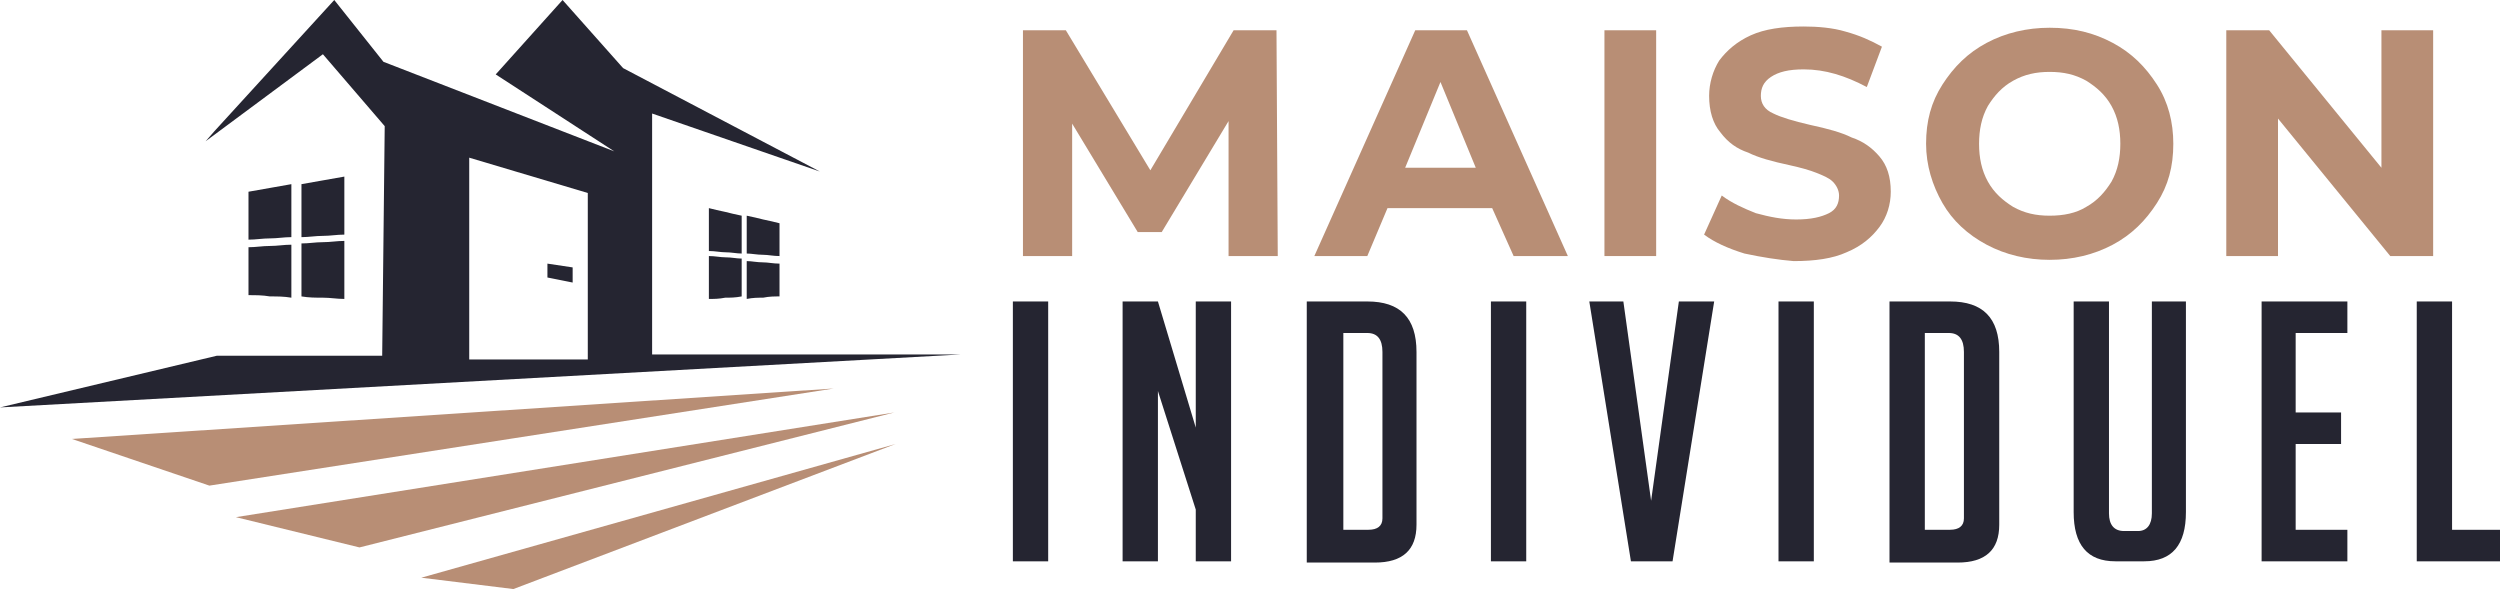
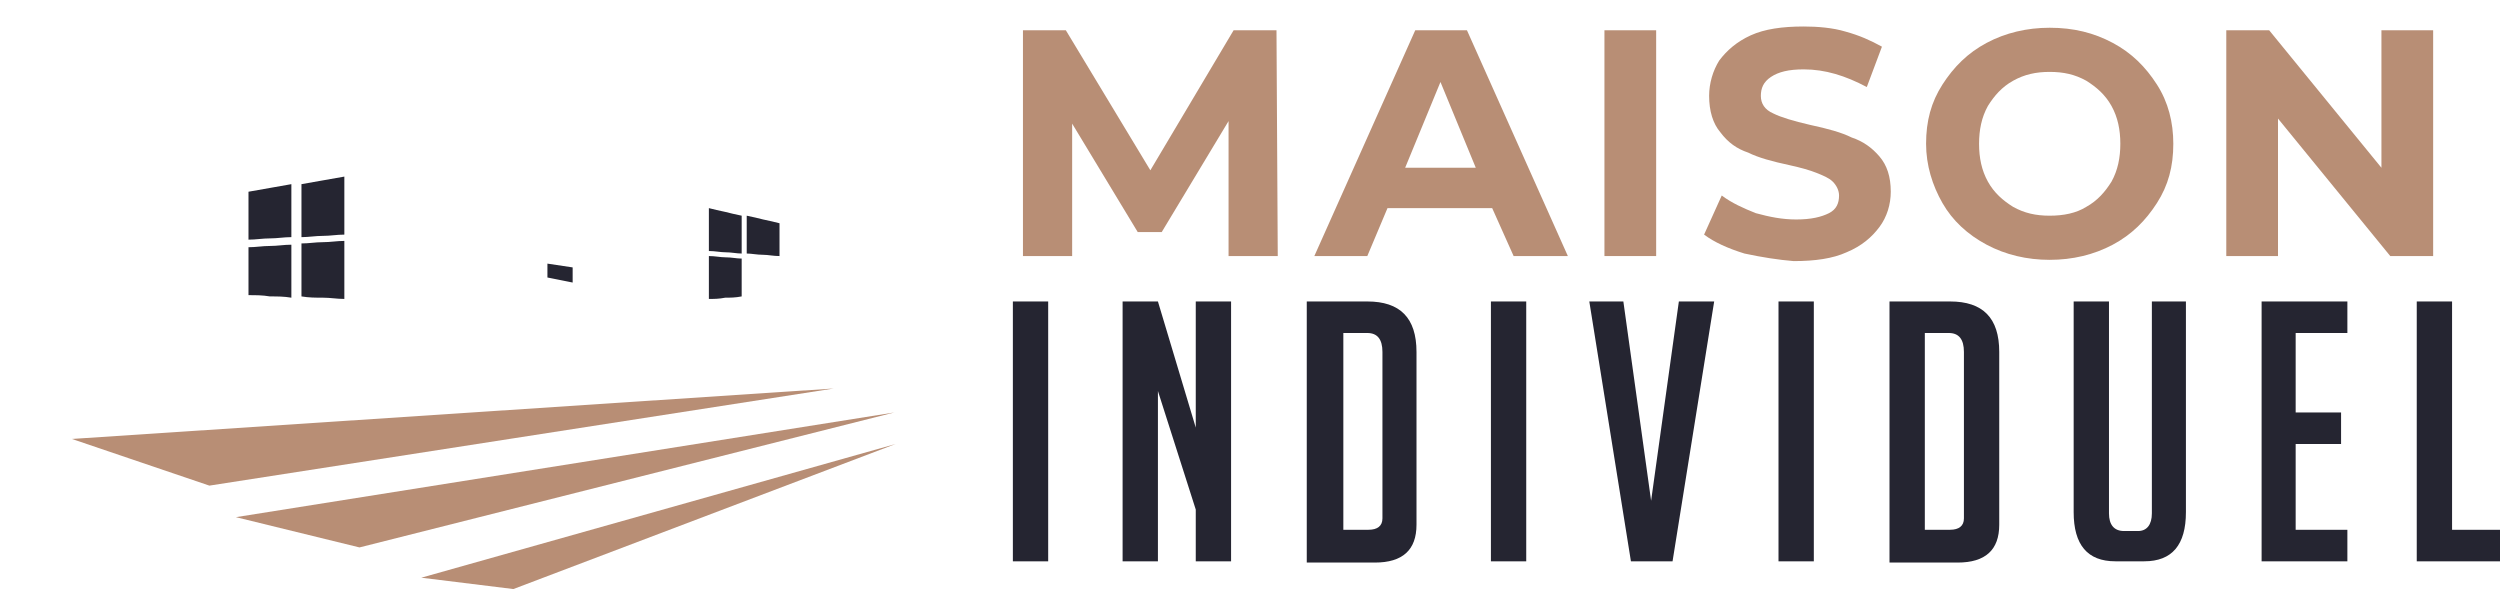
<svg xmlns="http://www.w3.org/2000/svg" version="1.1" id="Layer_1" x="0px" y="0px" width="198.2px" height="46.7px" viewBox="0 0 198.2 46.7" style="enable-background:new 0 0 198.2 46.7;" xml:space="preserve">
  <style type="text/css">
	.st0{fill:#B88E75;}
	.st1{fill:#252531;}
	.st2{fill-rule:evenodd;clip-rule:evenodd;fill:#B88E75;}
	.st3{fill-rule:evenodd;clip-rule:evenodd;fill:#252531;}
</style>
  <g>
    <g>
      <path class="st0" d="M97.4,20.3l0-10.7l-5.3,8.8h-1.9L85,9.8v10.5h-3.9V2.4h3.4l6.7,11.1l6.6-11.1h3.4l0.1,17.9H97.4z" />
      <path class="st0" d="M118.3,16.5H110l-1.6,3.8h-4.2l8-17.9h4.1l8,17.9h-4.3L118.3,16.5z M117,13.3l-2.8-6.8l-2.8,6.8H117z" />
      <path class="st0" d="M127.2,2.4h4.1v17.9h-4.1V2.4z" />
      <path class="st0" d="M138.3,20.1c-1.3-0.4-2.4-0.9-3.2-1.5l1.4-3.1c0.8,0.6,1.7,1,2.7,1.4c1.1,0.3,2.1,0.5,3.2,0.5    c1.2,0,2-0.2,2.6-0.5c0.6-0.3,0.8-0.8,0.8-1.4c0-0.4-0.2-0.8-0.5-1.1c-0.3-0.3-0.8-0.5-1.3-0.7c-0.5-0.2-1.2-0.4-2.1-0.6    c-1.4-0.3-2.5-0.6-3.3-1c-0.9-0.3-1.6-0.8-2.2-1.6c-0.6-0.7-0.9-1.7-0.9-2.9c0-1,0.3-2,0.8-2.8c0.6-0.8,1.4-1.5,2.5-2    c1.1-0.5,2.5-0.7,4.2-0.7c1.1,0,2.3,0.1,3.3,0.4c1.1,0.3,2,0.7,2.9,1.2L148,6.9c-1.7-0.9-3.3-1.4-5-1.4c-1.2,0-2,0.2-2.6,0.6    c-0.6,0.4-0.8,0.9-0.8,1.5c0,0.6,0.3,1.1,1,1.4c0.6,0.3,1.6,0.6,2.9,0.9c1.4,0.3,2.5,0.6,3.3,1c0.9,0.3,1.6,0.8,2.2,1.5    c0.6,0.7,0.9,1.6,0.9,2.8c0,1-0.3,2-0.9,2.8c-0.6,0.8-1.4,1.5-2.6,2c-1.1,0.5-2.5,0.7-4.2,0.7C141,20.6,139.7,20.4,138.3,20.1z" />
      <path class="st0" d="M157.5,19.4c-1.5-0.8-2.7-1.9-3.5-3.3s-1.3-3-1.3-4.7c0-1.8,0.4-3.3,1.3-4.7s2-2.5,3.5-3.3    c1.5-0.8,3.2-1.2,5-1.2c1.9,0,3.5,0.4,5,1.2c1.5,0.8,2.6,1.9,3.5,3.3c0.9,1.4,1.3,3,1.3,4.7c0,1.8-0.4,3.3-1.3,4.7    c-0.9,1.4-2,2.5-3.5,3.3c-1.5,0.8-3.2,1.2-5,1.2C160.7,20.6,159,20.2,157.5,19.4z M165.4,16.4c0.9-0.5,1.5-1.2,2-2    c0.5-0.9,0.7-1.9,0.7-3c0-1.1-0.2-2.1-0.7-3c-0.5-0.9-1.2-1.5-2-2c-0.9-0.5-1.8-0.7-2.9-0.7c-1.1,0-2,0.2-2.9,0.7    c-0.9,0.5-1.5,1.2-2,2c-0.5,0.9-0.7,1.9-0.7,3c0,1.1,0.2,2.1,0.7,3c0.5,0.9,1.2,1.5,2,2c0.9,0.5,1.8,0.7,2.9,0.7    C163.6,17.1,164.6,16.9,165.4,16.4z" />
      <path class="st0" d="M192.9,2.4v17.9h-3.4l-8.9-10.9v10.9h-4.1V2.4h3.4l8.9,10.9V2.4H192.9z" />
      <path class="st1" d="M80.3,44.5V23.9h2.8v20.6H80.3z" />
      <path class="st1" d="M94.8,33.9v-10h2.8v20.6h-2.8v-4.1l-3-9.4v13.5h-2.8V23.9h2.8L94.8,33.9z" />
      <path class="st1" d="M103.6,44.5V23.9h4.8c2.6,0,3.9,1.3,3.9,4v13.7c0,2-1.1,3-3.3,3H103.6z M106.4,42h2.1c0.7,0,1.1-0.3,1.1-0.9    V27.9c0-1-0.4-1.5-1.2-1.5h-1.9V42z" />
      <path class="st1" d="M118.2,44.5V23.9h2.8v20.6H118.2z" />
      <path class="st1" d="M135.9,23.9l-3.3,20.6h-3.3L126,23.9h2.7l2.2,15.8l2.2-15.8H135.9z" />
      <path class="st1" d="M141,44.5V23.9h2.8v20.6H141z" />
      <path class="st1" d="M149.8,44.5V23.9h4.8c2.6,0,3.9,1.3,3.9,4v13.7c0,2-1.1,3-3.3,3H149.8z M152.5,42h2.1c0.7,0,1.1-0.3,1.1-0.9    V27.9c0-1-0.4-1.5-1.2-1.5h-1.9V42z" />
      <path class="st1" d="M173.3,23.9v16.7c0,2.6-1.1,3.9-3.3,3.9h-2.3c-2.2,0-3.3-1.3-3.3-3.9V23.9h2.8v16.8c0,0.9,0.4,1.4,1.2,1.4    h1.1c0.7,0,1.1-0.5,1.1-1.4V23.9H173.3z" />
      <path class="st1" d="M179.3,44.5V23.9h6.8v2.5h-4.1v6.3h3.6v2.5h-3.6V42h4.1v2.5H179.3z" />
      <path class="st1" d="M198.2,44.5h-6.6V23.9h2.8V42h3.8V44.5z" />
    </g>
  </g>
  <g>
    <g>
      <polygon class="st2" points="66.1,30.8 5.7,34.8 16.6,38.5   " />
      <polygon class="st2" points="70.9,32.7 18.7,41 28.5,43.4   " />
      <polygon class="st2" points="71,35.2 33.4,45.8 40.7,46.7   " />
      <g>
        <g>
-           <path class="st3" d="M30.3,28.2L30.5,10l-4.9-5.7l-9.3,6.9l0.7-0.8L26.5,0l3.9,4.9L48.7,12l-9.4-6.1L44.6,0l4.8,5.4L65,13.6      L51.7,9v19.1h24.5L0,32.3l17.2-4.1H30.3z M37.2,28.5h9.4V15.3l-9.4-2.8V28.5z" />
          <polygon class="st3" points="43.4,20.9 43.4,22 45.4,22.4 45.4,21.2     " />
          <g>
            <g>
              <path class="st3" d="M19.7,15.2c0.6-0.1,1.1-0.2,1.7-0.3c0.6-0.1,1.1-0.2,1.7-0.3c0,0.7,0,1.4,0,2.1s0,1.4,0,2.1        c-0.6,0-1.1,0.1-1.7,0.1c-0.6,0-1.1,0.1-1.7,0.1c0-0.6,0-1.3,0-1.9C19.7,16.5,19.7,15.9,19.7,15.2z" />
              <path class="st3" d="M27.3,14c-0.6,0.1-1.1,0.2-1.7,0.3c-0.6,0.1-1.1,0.2-1.7,0.3c0,0.7,0,1.4,0,2.1c0,0.7,0,1.4,0,2.1        c0.6,0,1.1-0.1,1.7-0.1c0.6,0,1.1-0.1,1.7-0.1c0-0.8,0-1.5,0-2.3C27.3,15.5,27.3,14.7,27.3,14z" />
              <path class="st3" d="M19.7,23.4c0.6,0,1.1,0,1.7,0.1c0.6,0,1.1,0,1.7,0.1c0-0.7,0-1.4,0-2.1s0-1.4,0-2.1        c-0.6,0-1.1,0.1-1.7,0.1c-0.6,0-1.1,0.1-1.7,0.1c0,0.6,0,1.3,0,1.9C19.7,22.1,19.7,22.8,19.7,23.4z" />
              <path class="st3" d="M27.3,23.7c-0.6,0-1.1-0.1-1.7-0.1c-0.6,0-1.1,0-1.7-0.1c0-0.7,0-1.4,0-2.1c0-0.7,0-1.4,0-2.1        c0.6,0,1.1-0.1,1.7-0.1c0.6,0,1.1-0.1,1.7-0.1c0,0.8,0,1.5,0,2.3C27.3,22.2,27.3,23,27.3,23.7z" />
            </g>
          </g>
          <g>
            <g>
              <path class="st3" d="M61.8,17.7c-0.4-0.1-0.8-0.2-1.3-0.3c-0.4-0.1-0.8-0.2-1.3-0.3c0,0.5,0,1,0,1.5c0,0.5,0,1,0,1.5        c0.4,0,0.8,0.1,1.3,0.1c0.4,0,0.8,0.1,1.3,0.1c0-0.5,0-0.9,0-1.4C61.8,18.6,61.8,18.1,61.8,17.7z" />
              <path class="st3" d="M56.2,16.5c0.4,0.1,0.8,0.2,1.3,0.3c0.4,0.1,0.8,0.2,1.3,0.3c0,0.5,0,1,0,1.5c0,0.5,0,1,0,1.5        c-0.4,0-0.8-0.1-1.3-0.1c-0.4,0-0.8-0.1-1.3-0.1c0-0.6,0-1.1,0-1.7C56.2,17.7,56.2,17.1,56.2,16.5z" />
-               <path class="st3" d="M61.8,23.5c-0.4,0-0.8,0-1.3,0.1c-0.4,0-0.8,0-1.3,0.1c0-0.5,0-1,0-1.5c0-0.5,0-1,0-1.5        c0.4,0,0.8,0.1,1.3,0.1c0.4,0,0.8,0.1,1.3,0.1c0,0.5,0,0.9,0,1.4C61.8,22.6,61.8,23,61.8,23.5z" />
              <path class="st3" d="M56.2,23.7c0.4,0,0.8,0,1.3-0.1c0.4,0,0.8,0,1.3-0.1c0-0.5,0-1,0-1.5c0-0.5,0-1,0-1.5        c-0.4,0-0.8-0.1-1.3-0.1c-0.4,0-0.8-0.1-1.3-0.1c0,0.6,0,1.1,0,1.7C56.2,22.6,56.2,23.2,56.2,23.7z" />
            </g>
          </g>
        </g>
      </g>
    </g>
  </g>
</svg>